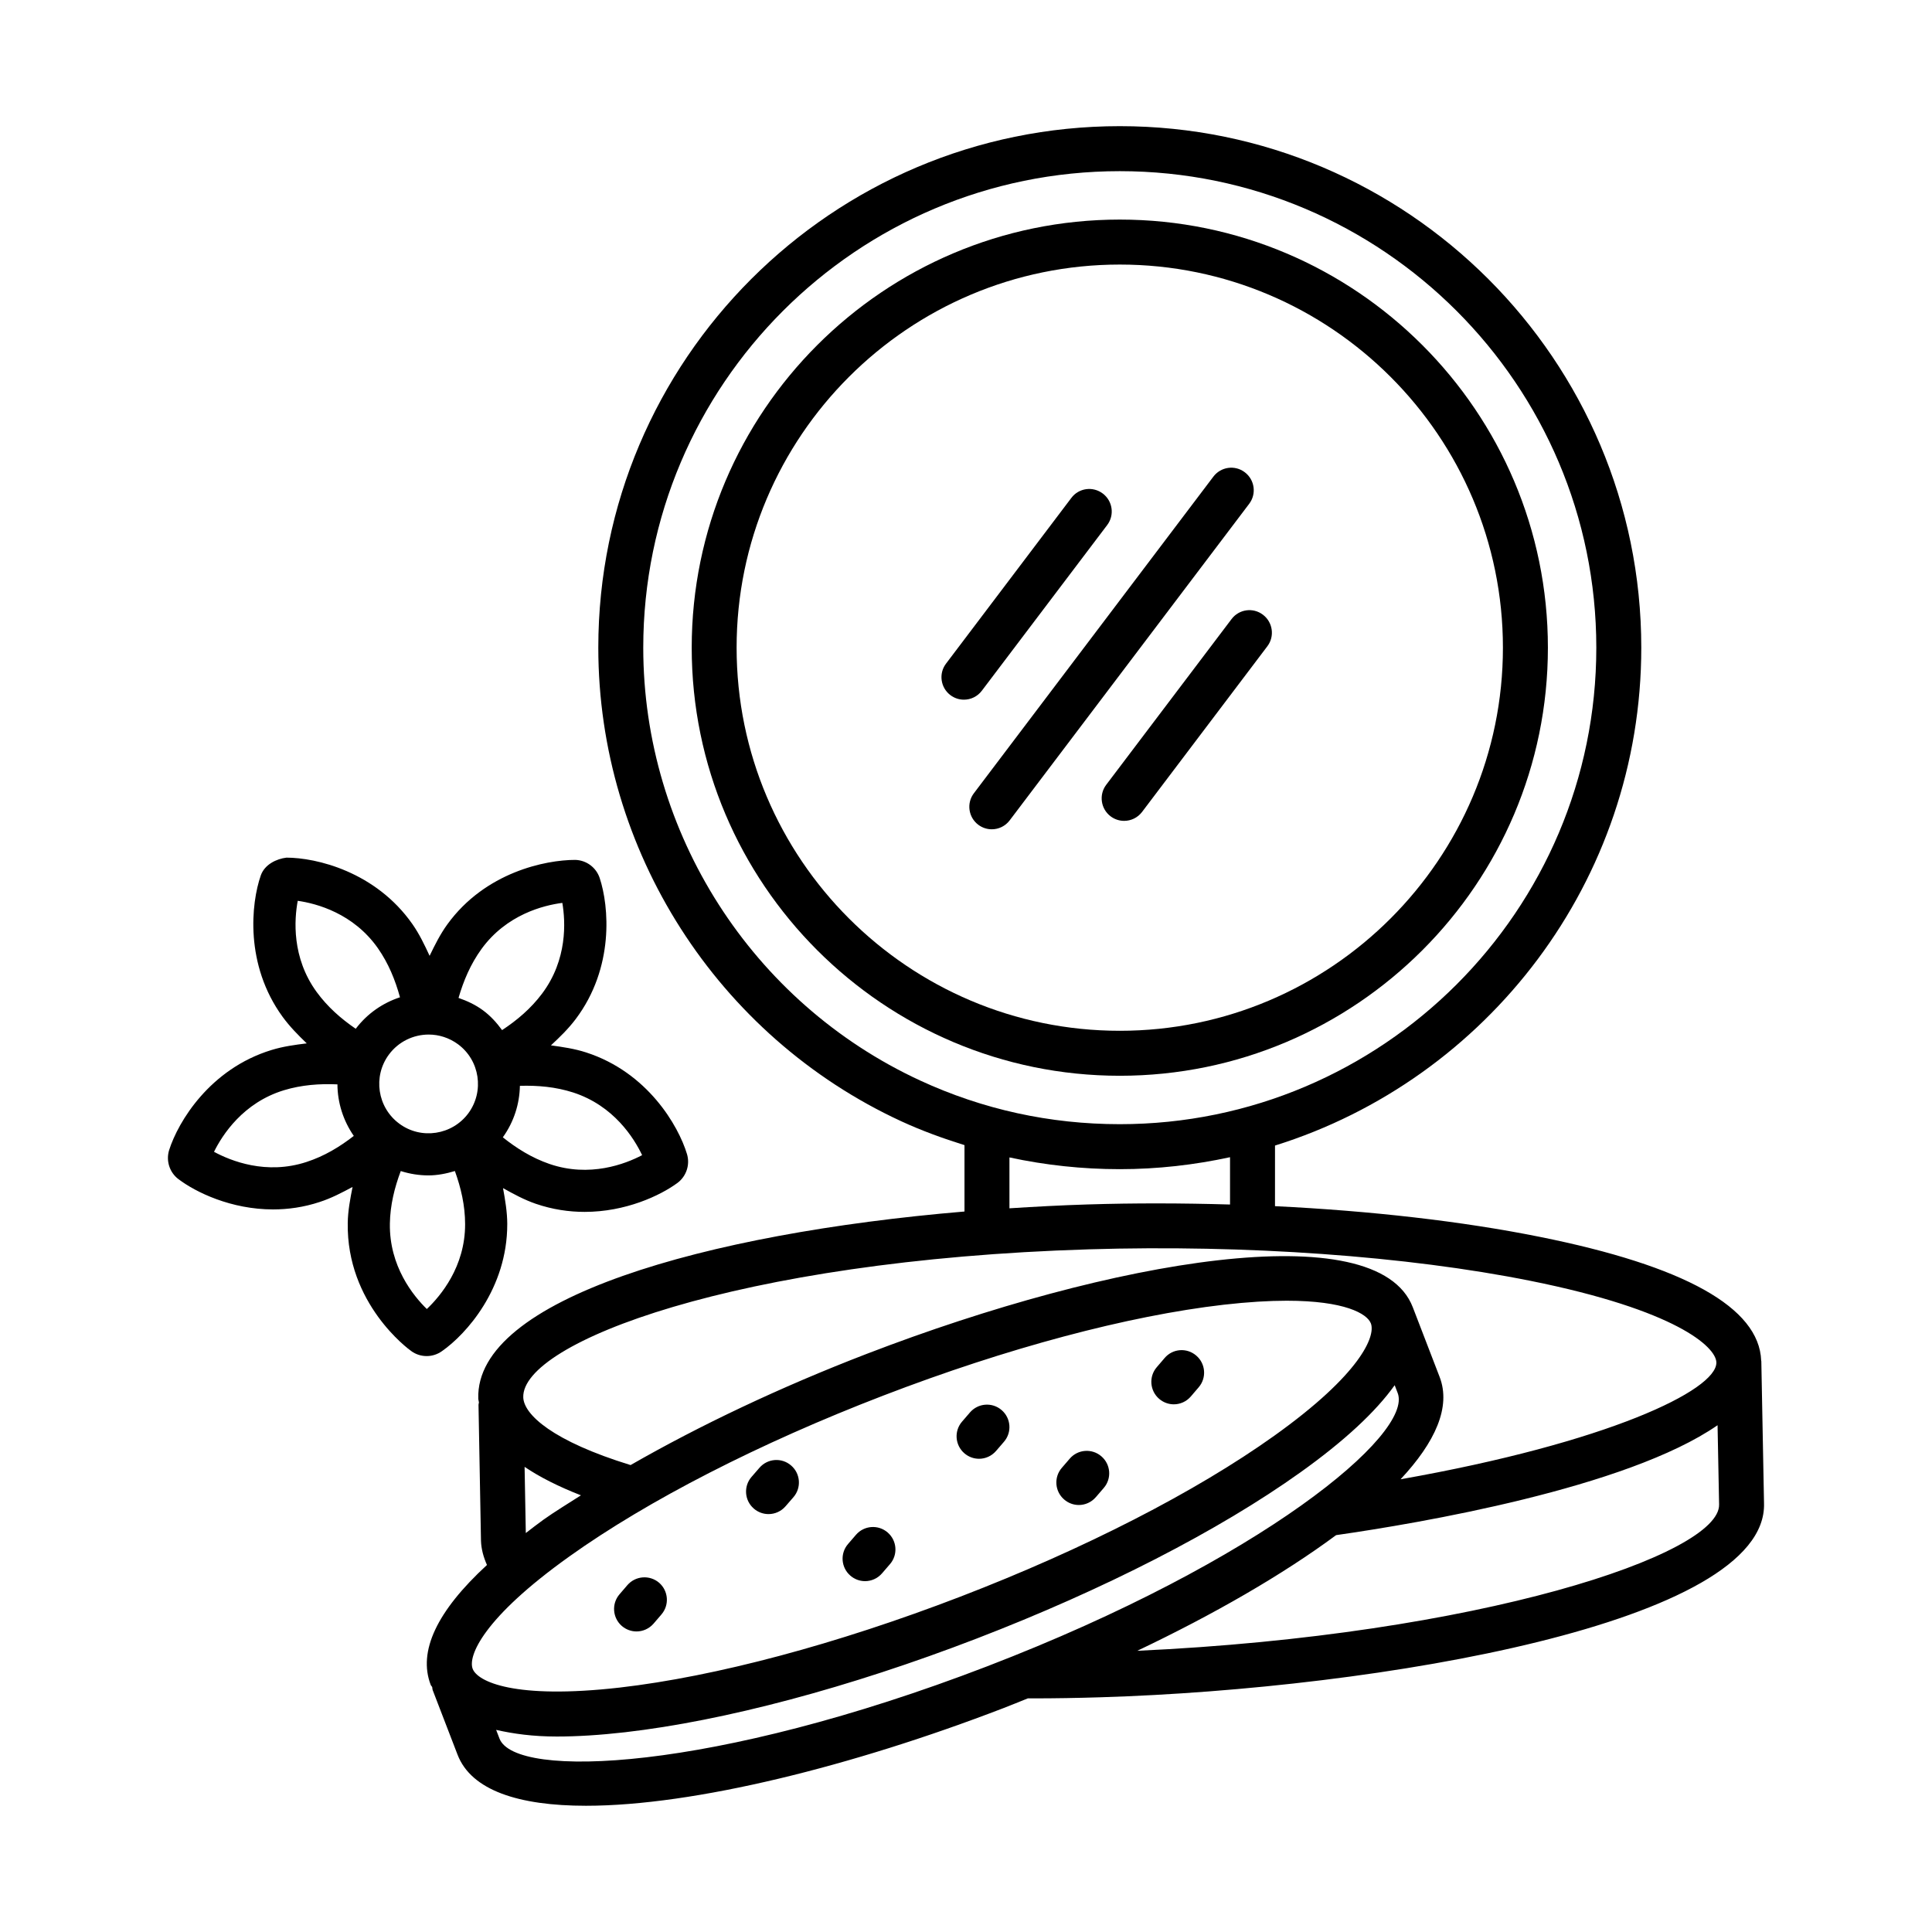
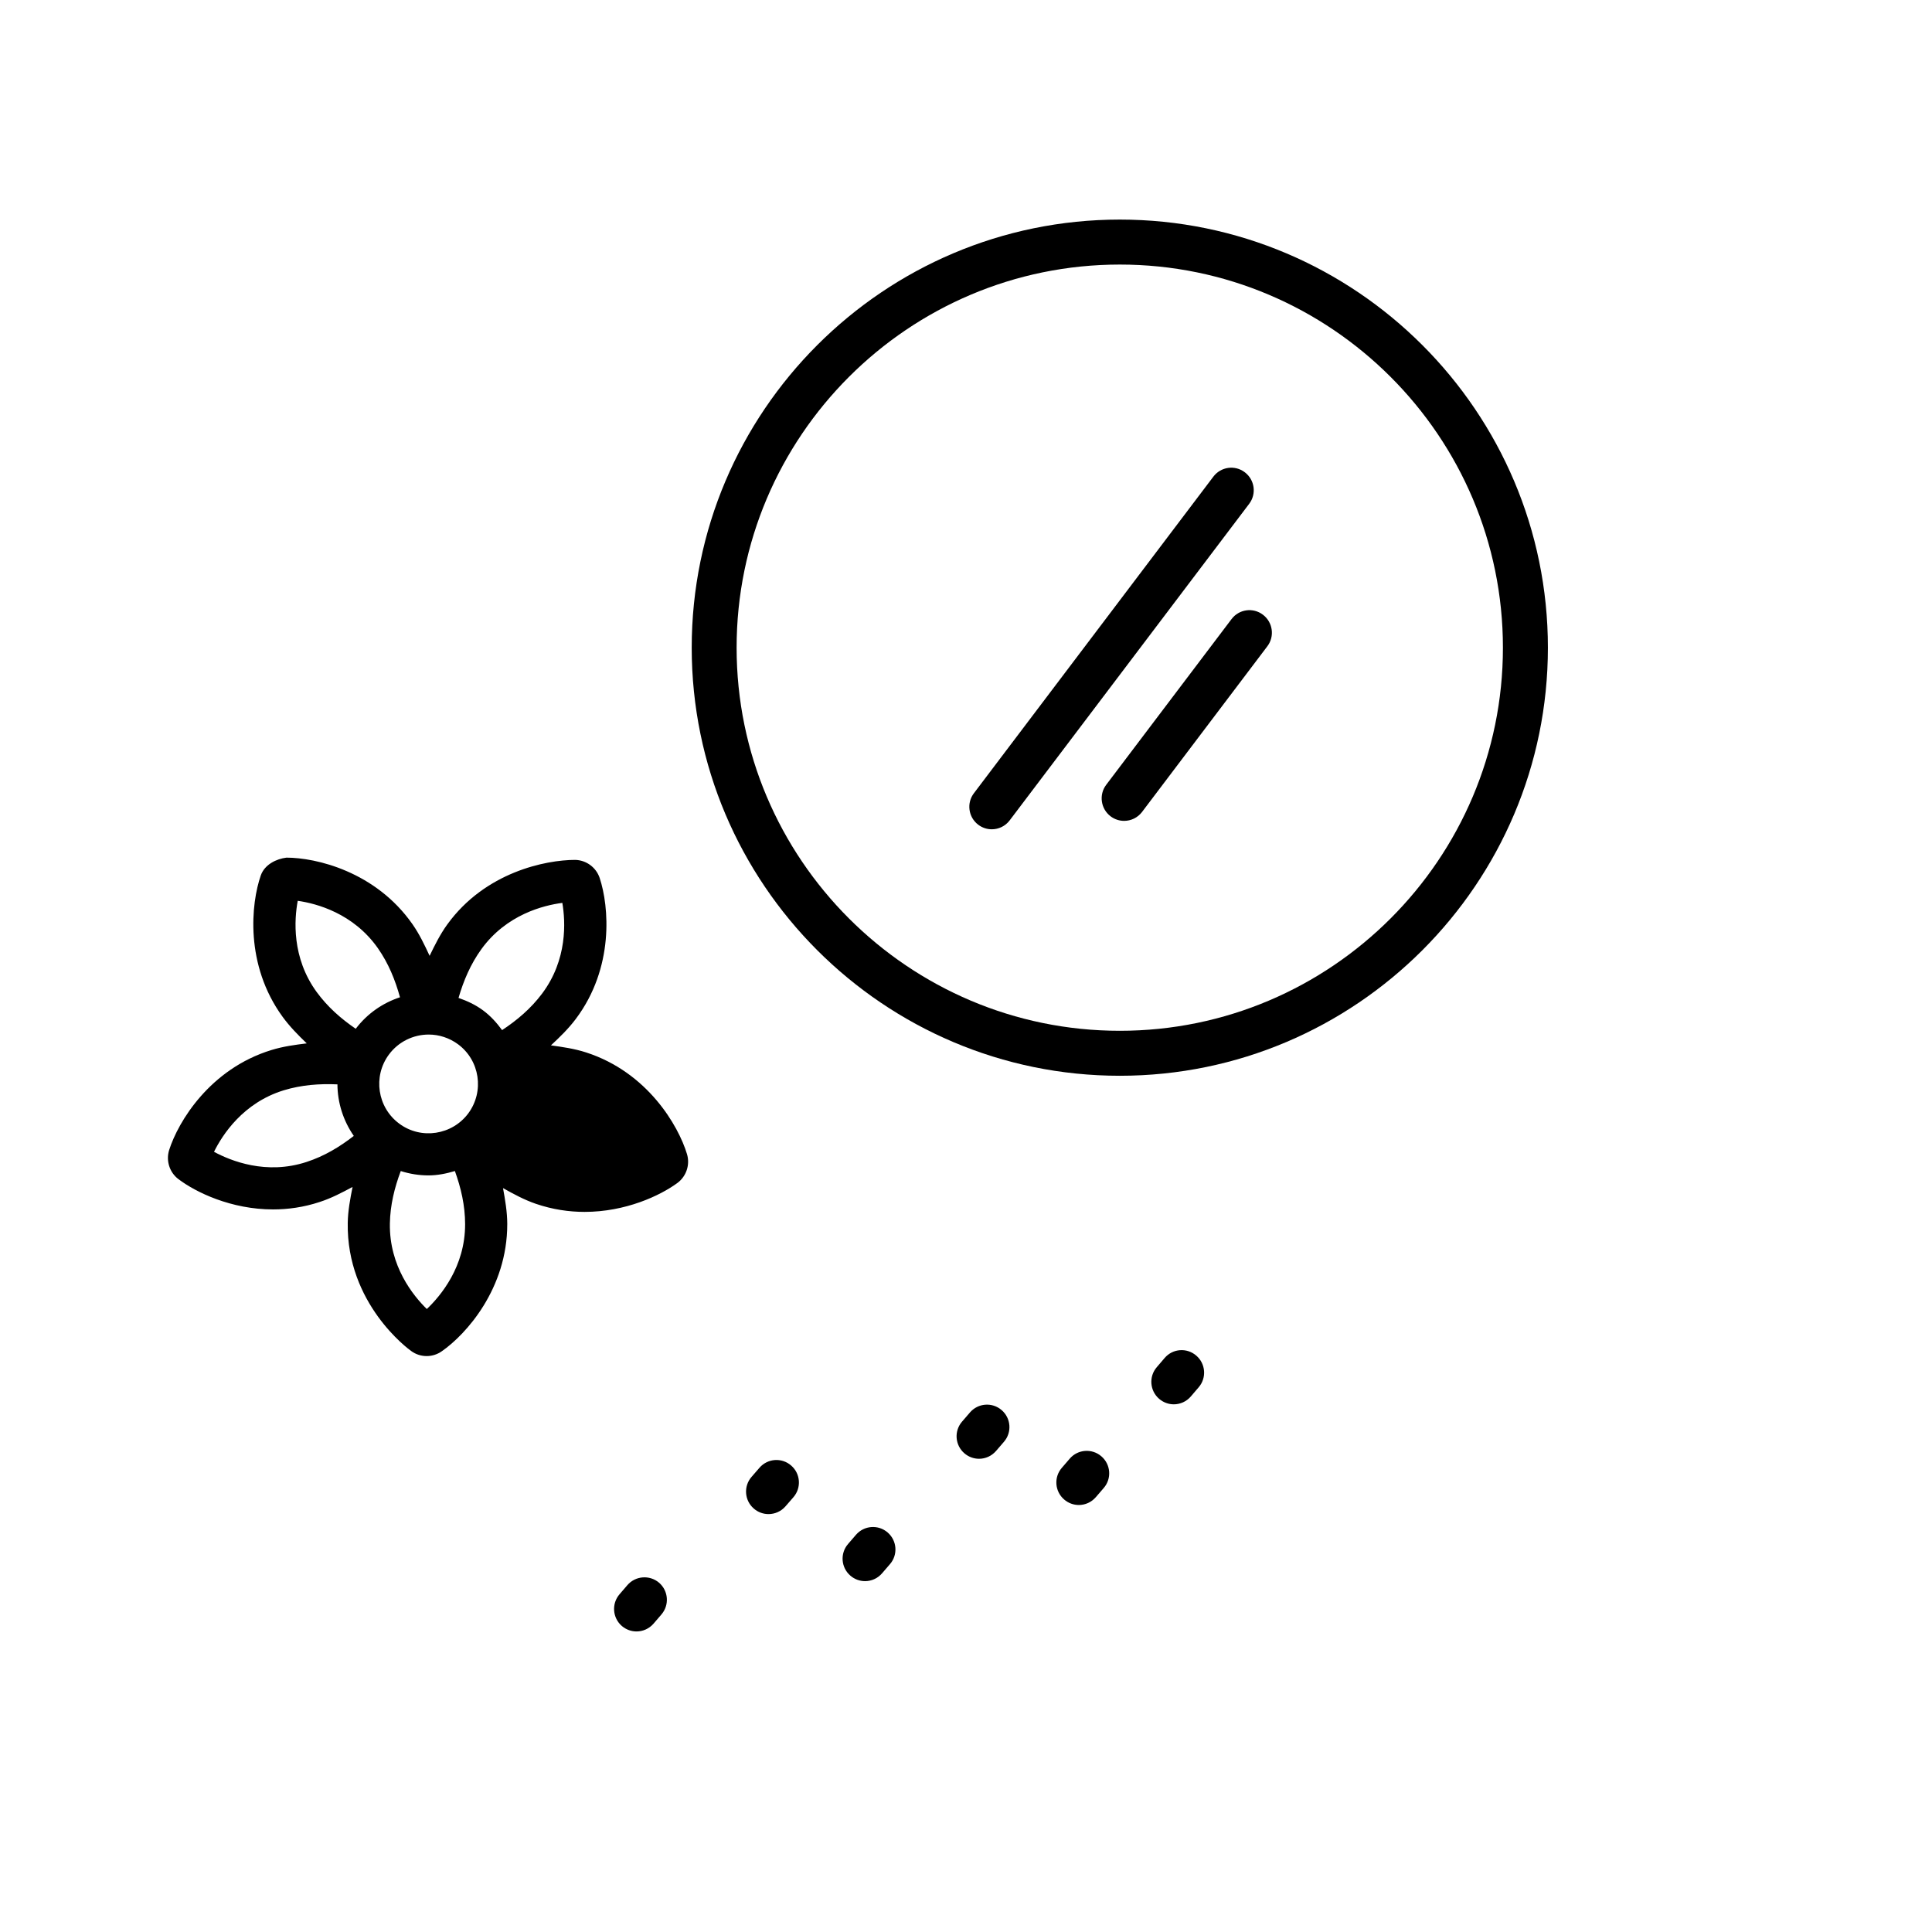
<svg xmlns="http://www.w3.org/2000/svg" fill="#000000" width="800px" height="800px" version="1.1" viewBox="144 144 512 512">
  <g>
-     <path d="m610.77 504.74c0-0.059-0.035-0.109-0.039-0.168-0.523-14.051-20.273-25.094-58.762-32.809-20.484-4.121-44.703-6.879-70.082-8.117l0.004-16.062c56.176-17.551 97.066-70.062 97.066-131.95 0-76.203-61.996-138.2-138.2-138.2s-138.2 61.996-138.2 138.2c0 53.695 31.5 102.96 80.258 125.5 5.473 2.527 11.098 4.559 16.785 6.336v17.594c-68.809 5.809-129.66 23.168-128.85 49.582 0.012 0.352 0.141 0.684 0.172 1.031-0.02 0.211-0.117 0.395-0.113 0.613l0.656 36.027c0.07 2.199 0.664 4.336 1.586 6.418-13.285 12.234-18.324 22.898-14.902 31.793 0.082 0.215 0.293 0.355 0.387 0.566 0.062 0.273 0.035 0.547 0.137 0.816l6.578 17.086c3.648 9.496 16.246 13.551 34.039 13.551 28.637 0 70.727-10.527 110.61-25.867 2.172-0.836 4.324-1.723 6.484-2.59h1.199c5.961 0 11.996-0.102 18.133-0.293 73.555-2.254 176.73-19.715 175.77-51.414zm-296.3-189.1c0-69.629 56.652-126.28 126.29-126.28 69.629 0 126.28 56.645 126.28 126.28s-56.645 126.28-126.28 126.28c-18.496 0-36.305-3.898-52.938-11.586-44.555-20.605-73.352-65.621-73.352-114.69zm97.043 135.09c9.531 2.051 19.297 3.113 29.246 3.113 10.027 0 19.785-1.133 29.211-3.172v12.539c-12.523-0.371-25.215-0.414-37.816-0.016-6.898 0.211-13.785 0.582-20.641 1.02zm21.02 24.355c41.598-1.266 84.301 1.773 117.1 8.359 38.523 7.738 49.023 17.453 49.219 21.547l0.004 0.098c0.09 7.348-28.812 21.25-83.691 30.934 9.191-9.828 13.414-19.164 10.352-27.117l-7.109-18.465c-9.508-24.762-79.969-12.562-144.64 12.316-23.098 8.883-44.422 19.043-62.66 29.5-20.598-6.324-28.297-13.367-28.438-17.953-0.449-14.457 56.352-36.355 149.86-39.219zm-149.51 57.648c3.996 2.703 8.98 5.219 14.934 7.543-3.367 2.164-6.949 4.324-9.98 6.492-1.668 1.191-3.102 2.34-4.633 3.504zm11.883 23.73c20.793-14.844 50.312-29.98 83.129-42.602s64.875-21.168 90.246-24.094c6.527-0.742 12.055-1.062 16.707-1.062 15.383 0 21.316 3.43 22.305 6.004 1.293 3.359-2.66 13.406-25.633 29.805-20.793 14.844-50.309 29.98-83.137 42.613-32.816 12.621-64.867 21.168-90.254 24.094-28.047 3.199-37.707-1.598-39.004-4.957-1.285-3.356 2.66-13.402 25.641-29.801zm-18.539 48.27-0.883-2.297c4.606 1.043 9.754 1.762 16.086 1.762 5.394 0 11.422-0.379 18.059-1.133 26.352-3.023 59.445-11.836 93.172-24.82 33.73-12.984 64.207-28.613 85.785-44.027 11.672-8.332 19.961-16.043 25.02-23.125l0.801 2.086c4.172 10.863-36.129 44.461-108.78 72.406-72.664 27.945-125.1 29.996-129.26 19.148zm169.02-23.254c20.242-9.629 38.551-20.172 52.695-30.652 21.75-3.113 76.996-12.441 101.09-29.129l0.406 20.992c0.391 13.27-63.645 34.637-154.19 38.789z" />
    <path d="m554.21 315.64c0-62.551-50.902-113.45-113.45-113.45-62.559 0-113.45 50.902-113.45 113.45s50.895 113.45 113.45 113.45c62.551 0 113.45-50.906 113.45-113.45zm-215 0c0-55.992 45.551-101.53 101.55-101.53 55.992 0 101.53 45.539 101.53 101.53s-45.539 101.53-101.53 101.53c-55.996 0-101.55-45.535-101.55-101.53z" />
-     <path d="m437.42 283.14c1.977-2.617 1.469-6.356-1.164-8.344-2.633-1.992-6.367-1.484-8.344 1.164l-33.207 43.91c-1.984 2.617-1.469 6.356 1.156 8.344 1.074 0.812 2.336 1.207 3.582 1.207 1.801 0 3.582-0.812 4.754-2.371z" />
    <path d="m446.66 359.17 33.207-43.91c1.977-2.617 1.453-6.356-1.164-8.344-2.633-2.008-6.356-1.484-8.344 1.164l-33.207 43.906c-1.977 2.617-1.453 6.356 1.164 8.344 1.074 0.812 2.34 1.207 3.59 1.207 1.801 0 3.574-0.812 4.754-2.367z" />
    <path d="m473.89 269.16c-2.633-2.008-6.356-1.469-8.344 1.164l-63.457 83.895c-1.984 2.617-1.469 6.356 1.156 8.344 1.074 0.812 2.336 1.207 3.582 1.207 1.801 0 3.582-0.812 4.754-2.371l63.473-83.895c1.977-2.613 1.469-6.352-1.164-8.344z" />
-     <path d="m278.43 468.39c-0.008-3.227-0.555-6.387-1.125-9.527 2.773 1.547 5.566 3.078 8.668 4.148 4.457 1.527 8.824 2.152 12.953 2.152 10.84 0 20-4.289 24.609-7.676 2.356-1.758 3.375-4.828 2.523-7.648-2.269-7.516-10.453-21.664-26.711-26.926-3.09-1.004-6.219-1.449-9.344-1.879 2.316-2.152 4.594-4.356 6.559-6.961 10.281-13.652 8.832-29.938 6.359-37.395-0.938-2.805-3.539-4.727-6.492-4.797-7.801 0-23.832 3.227-33.879 17.086-1.914 2.641-3.32 5.484-4.699 8.34-1.332-2.871-2.688-5.738-4.562-8.414-9.75-13.914-25.504-17.609-33.383-17.609-2.641 0.32-5.758 1.801-6.789 4.695-2.59 7.414-4.281 23.672 5.773 37.484 1.906 2.617 4.133 4.863 6.402 7.043-3.117 0.383-6.242 0.805-9.332 1.754-16.344 5-24.746 19.004-27.137 26.52-0.879 2.82 0.102 5.918 2.449 7.691 4.629 3.504 13.988 8.039 25.09 8.039 3.941 0 8.098-0.566 12.336-1.965 3.117-1.008 5.934-2.492 8.734-3.992-0.621 3.133-1.223 6.285-1.277 9.52-0.355 21.445 16.137 33.484 16.777 33.934 1.23 0.918 2.684 1.367 4.137 1.367 1.395 0 2.797-0.422 3.996-1.266 6.465-4.481 17.383-16.637 17.363-33.719zm-28.617-26.609c-5.809-4.289-7.043-12.504-2.754-18.305 2.559-3.461 6.527-5.309 10.547-5.309 2.695 0 5.422 0.844 7.758 2.559 5.801 4.273 7.031 12.488 2.75 18.305-4.273 5.773-12.504 7.055-18.301 2.75zm64.355 8.348c-4.457 2.34-13.906 5.992-24.559 2.328-4.664-1.609-8.68-4.121-12.355-7.055 2.969-4.137 4.434-8.895 4.523-13.648 4.723-0.133 9.461 0.266 14.129 1.77 10.742 3.488 16.102 12.066 18.262 16.605zm-42.574-54.629c6.637-9.145 16.453-11.586 21.43-12.227 0.844 4.957 1.402 15.047-5.394 24.078-2.973 3.953-6.617 7.031-10.574 9.637-1.414-1.934-3.035-3.75-5.062-5.246-2.019-1.488-4.223-2.5-6.481-3.281 1.328-4.555 3.18-8.953 6.082-12.961zm-48.691-12.777c4.973 0.711 14.742 3.301 21.242 12.562 2.828 4.043 4.602 8.449 5.856 13.004-4.527 1.484-8.648 4.285-11.73 8.348-3.894-2.664-7.461-5.789-10.352-9.746-6.652-9.133-5.934-19.242-5.016-24.168zm2.332 69.207c-10.695 3.504-20.086-0.293-24.52-2.691 2.227-4.508 7.715-13.012 18.516-16.312 4.715-1.434 9.473-1.766 14.191-1.559 0.031 4.844 1.52 9.594 4.336 13.66-3.742 2.906-7.816 5.371-12.523 6.902zm22.086 16.328c0.086-4.926 1.234-9.516 2.883-13.918 2.398 0.762 4.875 1.152 7.344 1.152 2.383 0 4.723-0.473 7.004-1.156 1.609 4.461 2.703 9.117 2.707 14.086 0.016 11.281-6.5 19.02-10.148 22.48-3.594-3.508-9.977-11.332-9.789-22.645z" />
+     <path d="m278.43 468.39c-0.008-3.227-0.555-6.387-1.125-9.527 2.773 1.547 5.566 3.078 8.668 4.148 4.457 1.527 8.824 2.152 12.953 2.152 10.84 0 20-4.289 24.609-7.676 2.356-1.758 3.375-4.828 2.523-7.648-2.269-7.516-10.453-21.664-26.711-26.926-3.09-1.004-6.219-1.449-9.344-1.879 2.316-2.152 4.594-4.356 6.559-6.961 10.281-13.652 8.832-29.938 6.359-37.395-0.938-2.805-3.539-4.727-6.492-4.797-7.801 0-23.832 3.227-33.879 17.086-1.914 2.641-3.32 5.484-4.699 8.34-1.332-2.871-2.688-5.738-4.562-8.414-9.75-13.914-25.504-17.609-33.383-17.609-2.641 0.32-5.758 1.801-6.789 4.695-2.59 7.414-4.281 23.672 5.773 37.484 1.906 2.617 4.133 4.863 6.402 7.043-3.117 0.383-6.242 0.805-9.332 1.754-16.344 5-24.746 19.004-27.137 26.52-0.879 2.82 0.102 5.918 2.449 7.691 4.629 3.504 13.988 8.039 25.09 8.039 3.941 0 8.098-0.566 12.336-1.965 3.117-1.008 5.934-2.492 8.734-3.992-0.621 3.133-1.223 6.285-1.277 9.52-0.355 21.445 16.137 33.484 16.777 33.934 1.23 0.918 2.684 1.367 4.137 1.367 1.395 0 2.797-0.422 3.996-1.266 6.465-4.481 17.383-16.637 17.363-33.719zm-28.617-26.609c-5.809-4.289-7.043-12.504-2.754-18.305 2.559-3.461 6.527-5.309 10.547-5.309 2.695 0 5.422 0.844 7.758 2.559 5.801 4.273 7.031 12.488 2.75 18.305-4.273 5.773-12.504 7.055-18.301 2.75zm64.355 8.348zm-42.574-54.629c6.637-9.145 16.453-11.586 21.43-12.227 0.844 4.957 1.402 15.047-5.394 24.078-2.973 3.953-6.617 7.031-10.574 9.637-1.414-1.934-3.035-3.75-5.062-5.246-2.019-1.488-4.223-2.5-6.481-3.281 1.328-4.555 3.18-8.953 6.082-12.961zm-48.691-12.777c4.973 0.711 14.742 3.301 21.242 12.562 2.828 4.043 4.602 8.449 5.856 13.004-4.527 1.484-8.648 4.285-11.73 8.348-3.894-2.664-7.461-5.789-10.352-9.746-6.652-9.133-5.934-19.242-5.016-24.168zm2.332 69.207c-10.695 3.504-20.086-0.293-24.52-2.691 2.227-4.508 7.715-13.012 18.516-16.312 4.715-1.434 9.473-1.766 14.191-1.559 0.031 4.844 1.52 9.594 4.336 13.66-3.742 2.906-7.816 5.371-12.523 6.902zm22.086 16.328c0.086-4.926 1.234-9.516 2.883-13.918 2.398 0.762 4.875 1.152 7.344 1.152 2.383 0 4.723-0.473 7.004-1.156 1.609 4.461 2.703 9.117 2.707 14.086 0.016 11.281-6.5 19.02-10.148 22.48-3.594-3.508-9.977-11.332-9.789-22.645z" />
    <path d="m403.46 530.59c1.672 0 3.328-0.711 4.508-2.078l2.094-2.43c2.152-2.488 1.875-6.238-0.617-8.391-2.492-2.152-6.238-1.875-8.398 0.625l-2.094 2.43c-2.152 2.488-1.875 6.238 0.617 8.391 1.129 0.973 2.512 1.453 3.891 1.453z" />
    <path d="m312.69 576.35c1.672 0 3.336-0.711 4.516-2.078l2.086-2.43c2.144-2.5 1.859-6.254-0.633-8.406-2.488-2.121-6.246-1.848-8.398 0.641l-2.086 2.43c-2.144 2.5-1.859 6.254 0.633 8.406 1.129 0.961 2.508 1.438 3.883 1.438z" />
    <path d="m373.25 563.02c1.672 0 3.328-0.711 4.508-2.078l2.094-2.43c2.152-2.488 1.875-6.238-0.617-8.391-2.488-2.152-6.246-1.875-8.398 0.625l-2.094 2.43c-2.152 2.488-1.875 6.238 0.617 8.391 1.125 0.973 2.508 1.453 3.891 1.453z" />
    <path d="m429.9 542.84c1.672 0 3.328-0.711 4.508-2.078l2.094-2.43c2.152-2.488 1.875-6.238-0.625-8.391-2.488-2.152-6.254-1.875-8.391 0.625l-2.094 2.43c-2.152 2.488-1.875 6.238 0.625 8.391 1.121 0.973 2.504 1.453 3.883 1.453z" />
    <path d="m347.67 545.25c1.664 0 3.32-0.699 4.5-2.062l2.094-2.414c2.152-2.473 1.891-6.238-0.598-8.391-2.481-2.168-6.246-1.906-8.406 0.598l-2.094 2.414c-2.152 2.473-1.891 6.238 0.598 8.391 1.129 0.984 2.516 1.465 3.906 1.465z" />
    <path d="m455.07 516.16c1.672 0 3.344-0.711 4.523-2.094l2.078-2.43c2.137-2.488 1.848-6.254-0.656-8.391-2.5-2.152-6.254-1.875-8.391 0.656l-2.078 2.43c-2.137 2.488-1.848 6.254 0.656 8.391 1.121 0.957 2.5 1.438 3.867 1.438z" />
  </g>
</svg>